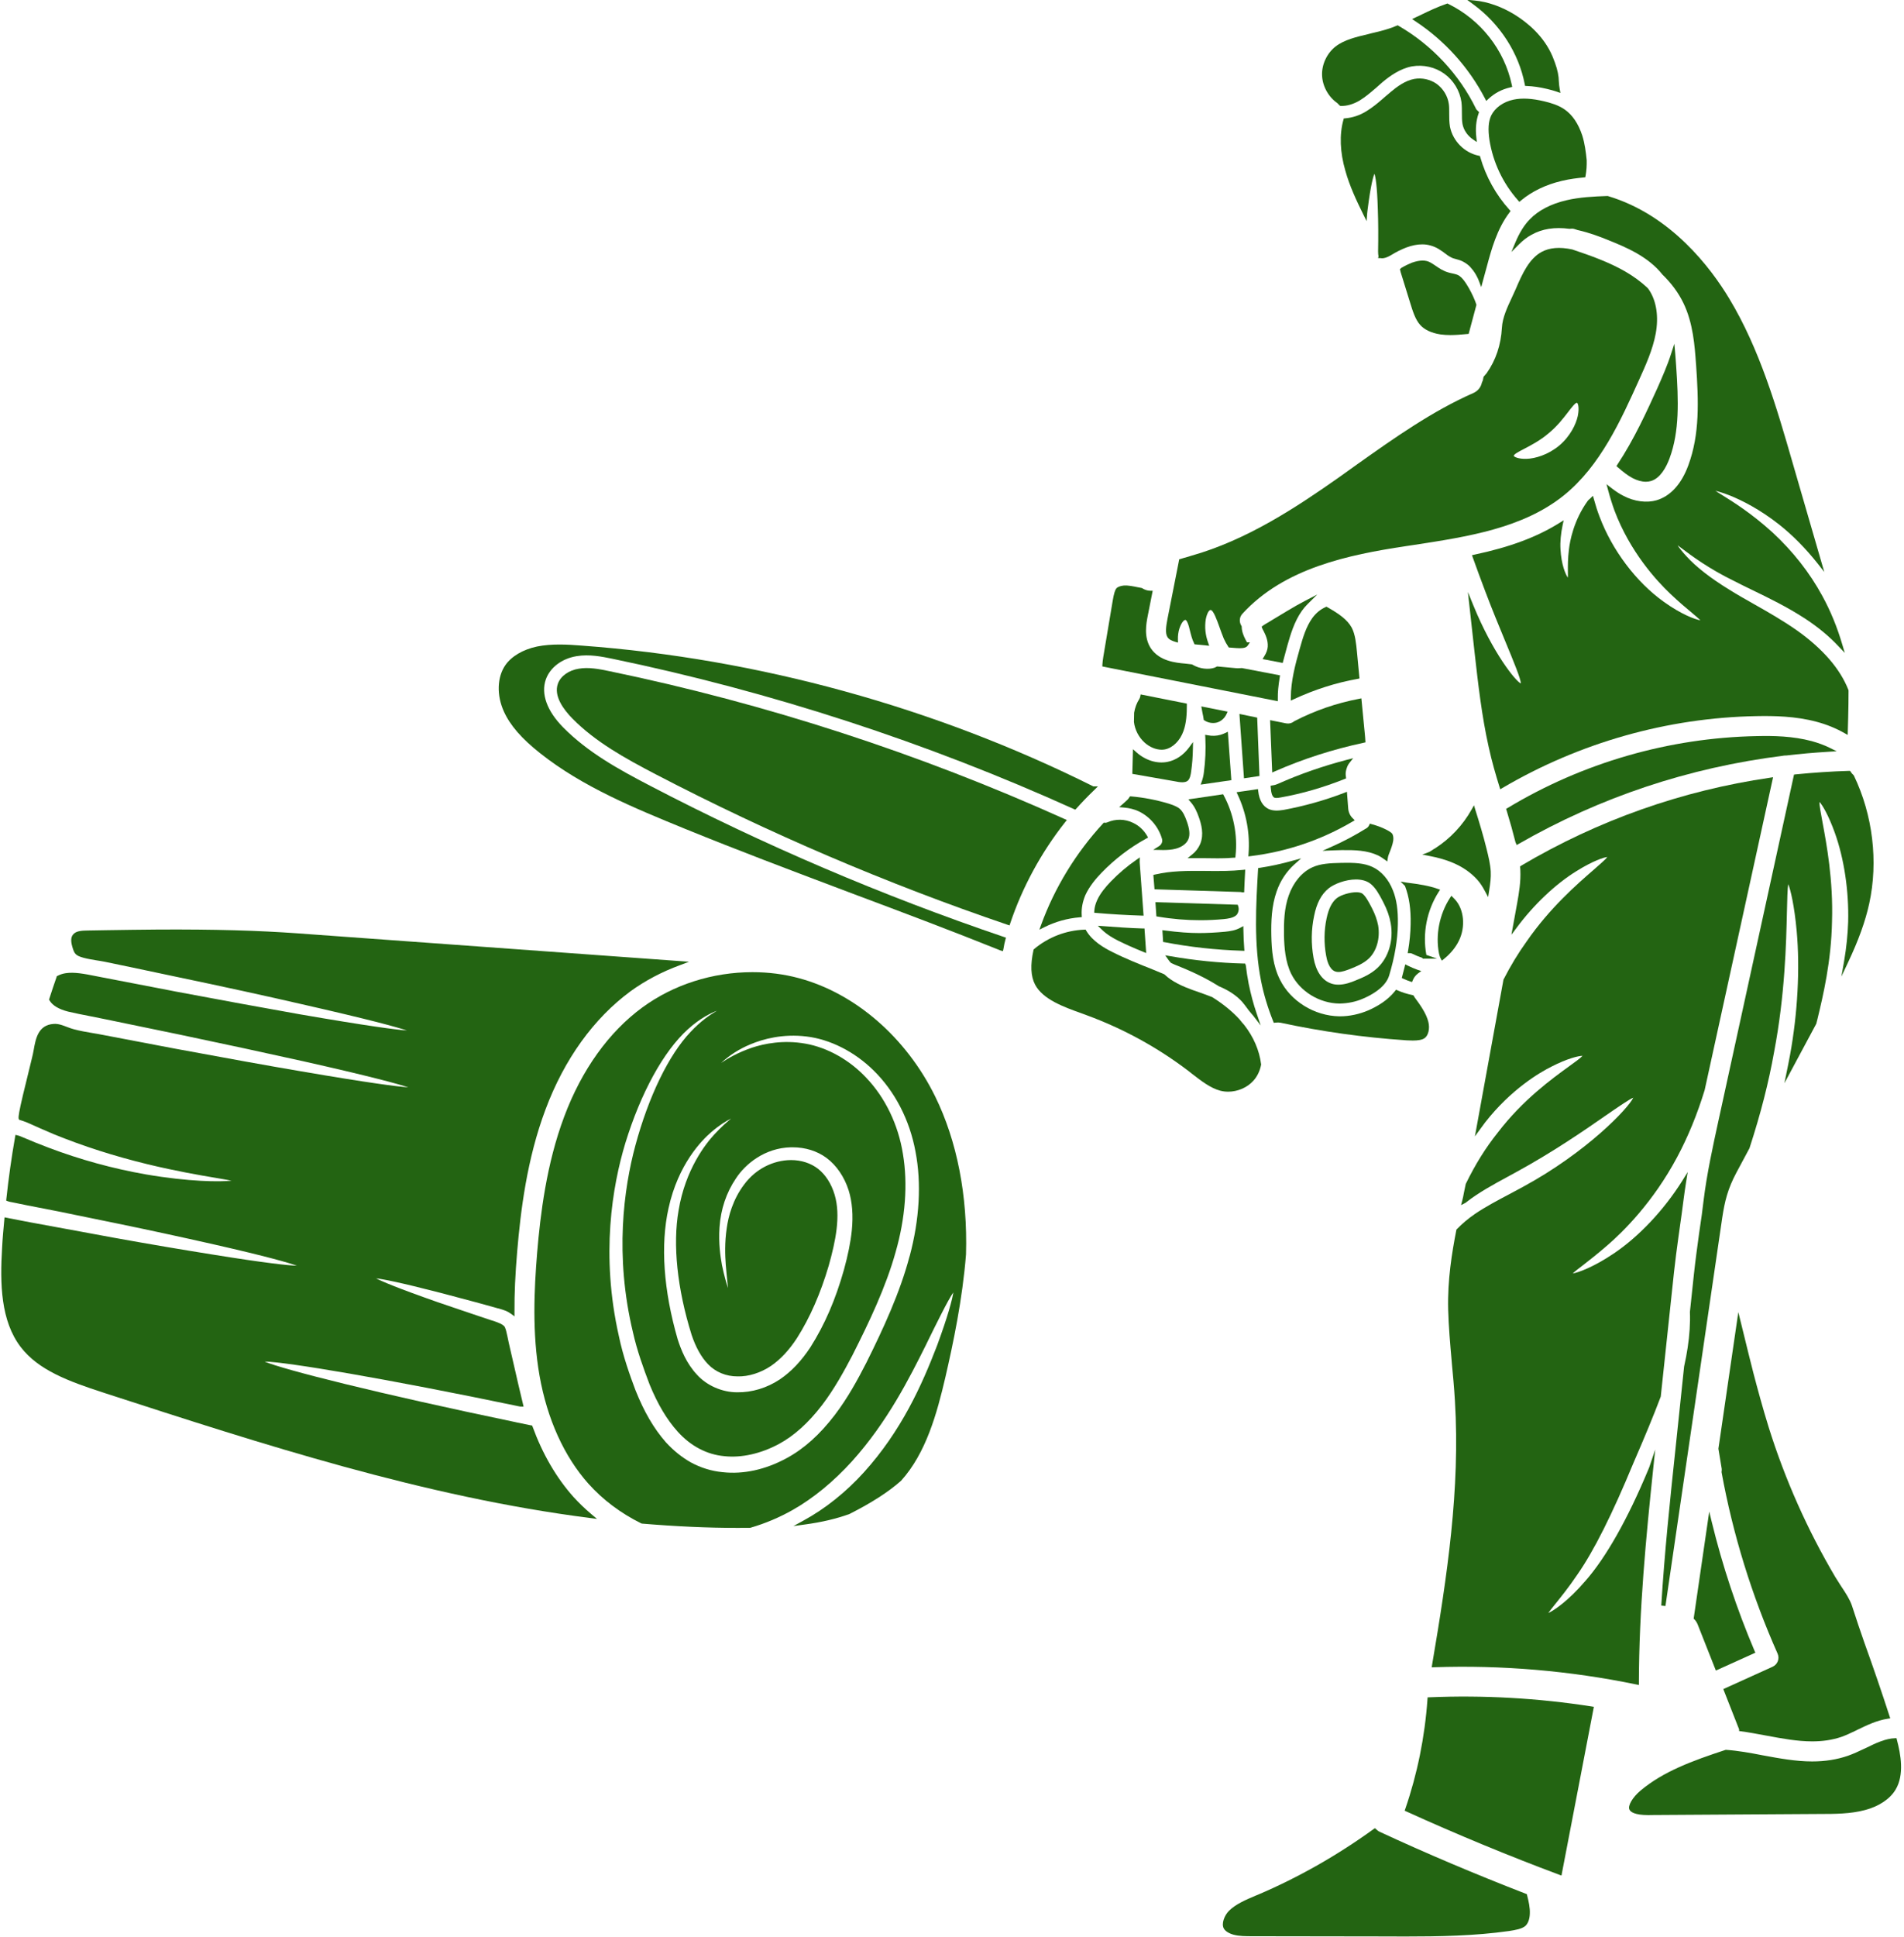
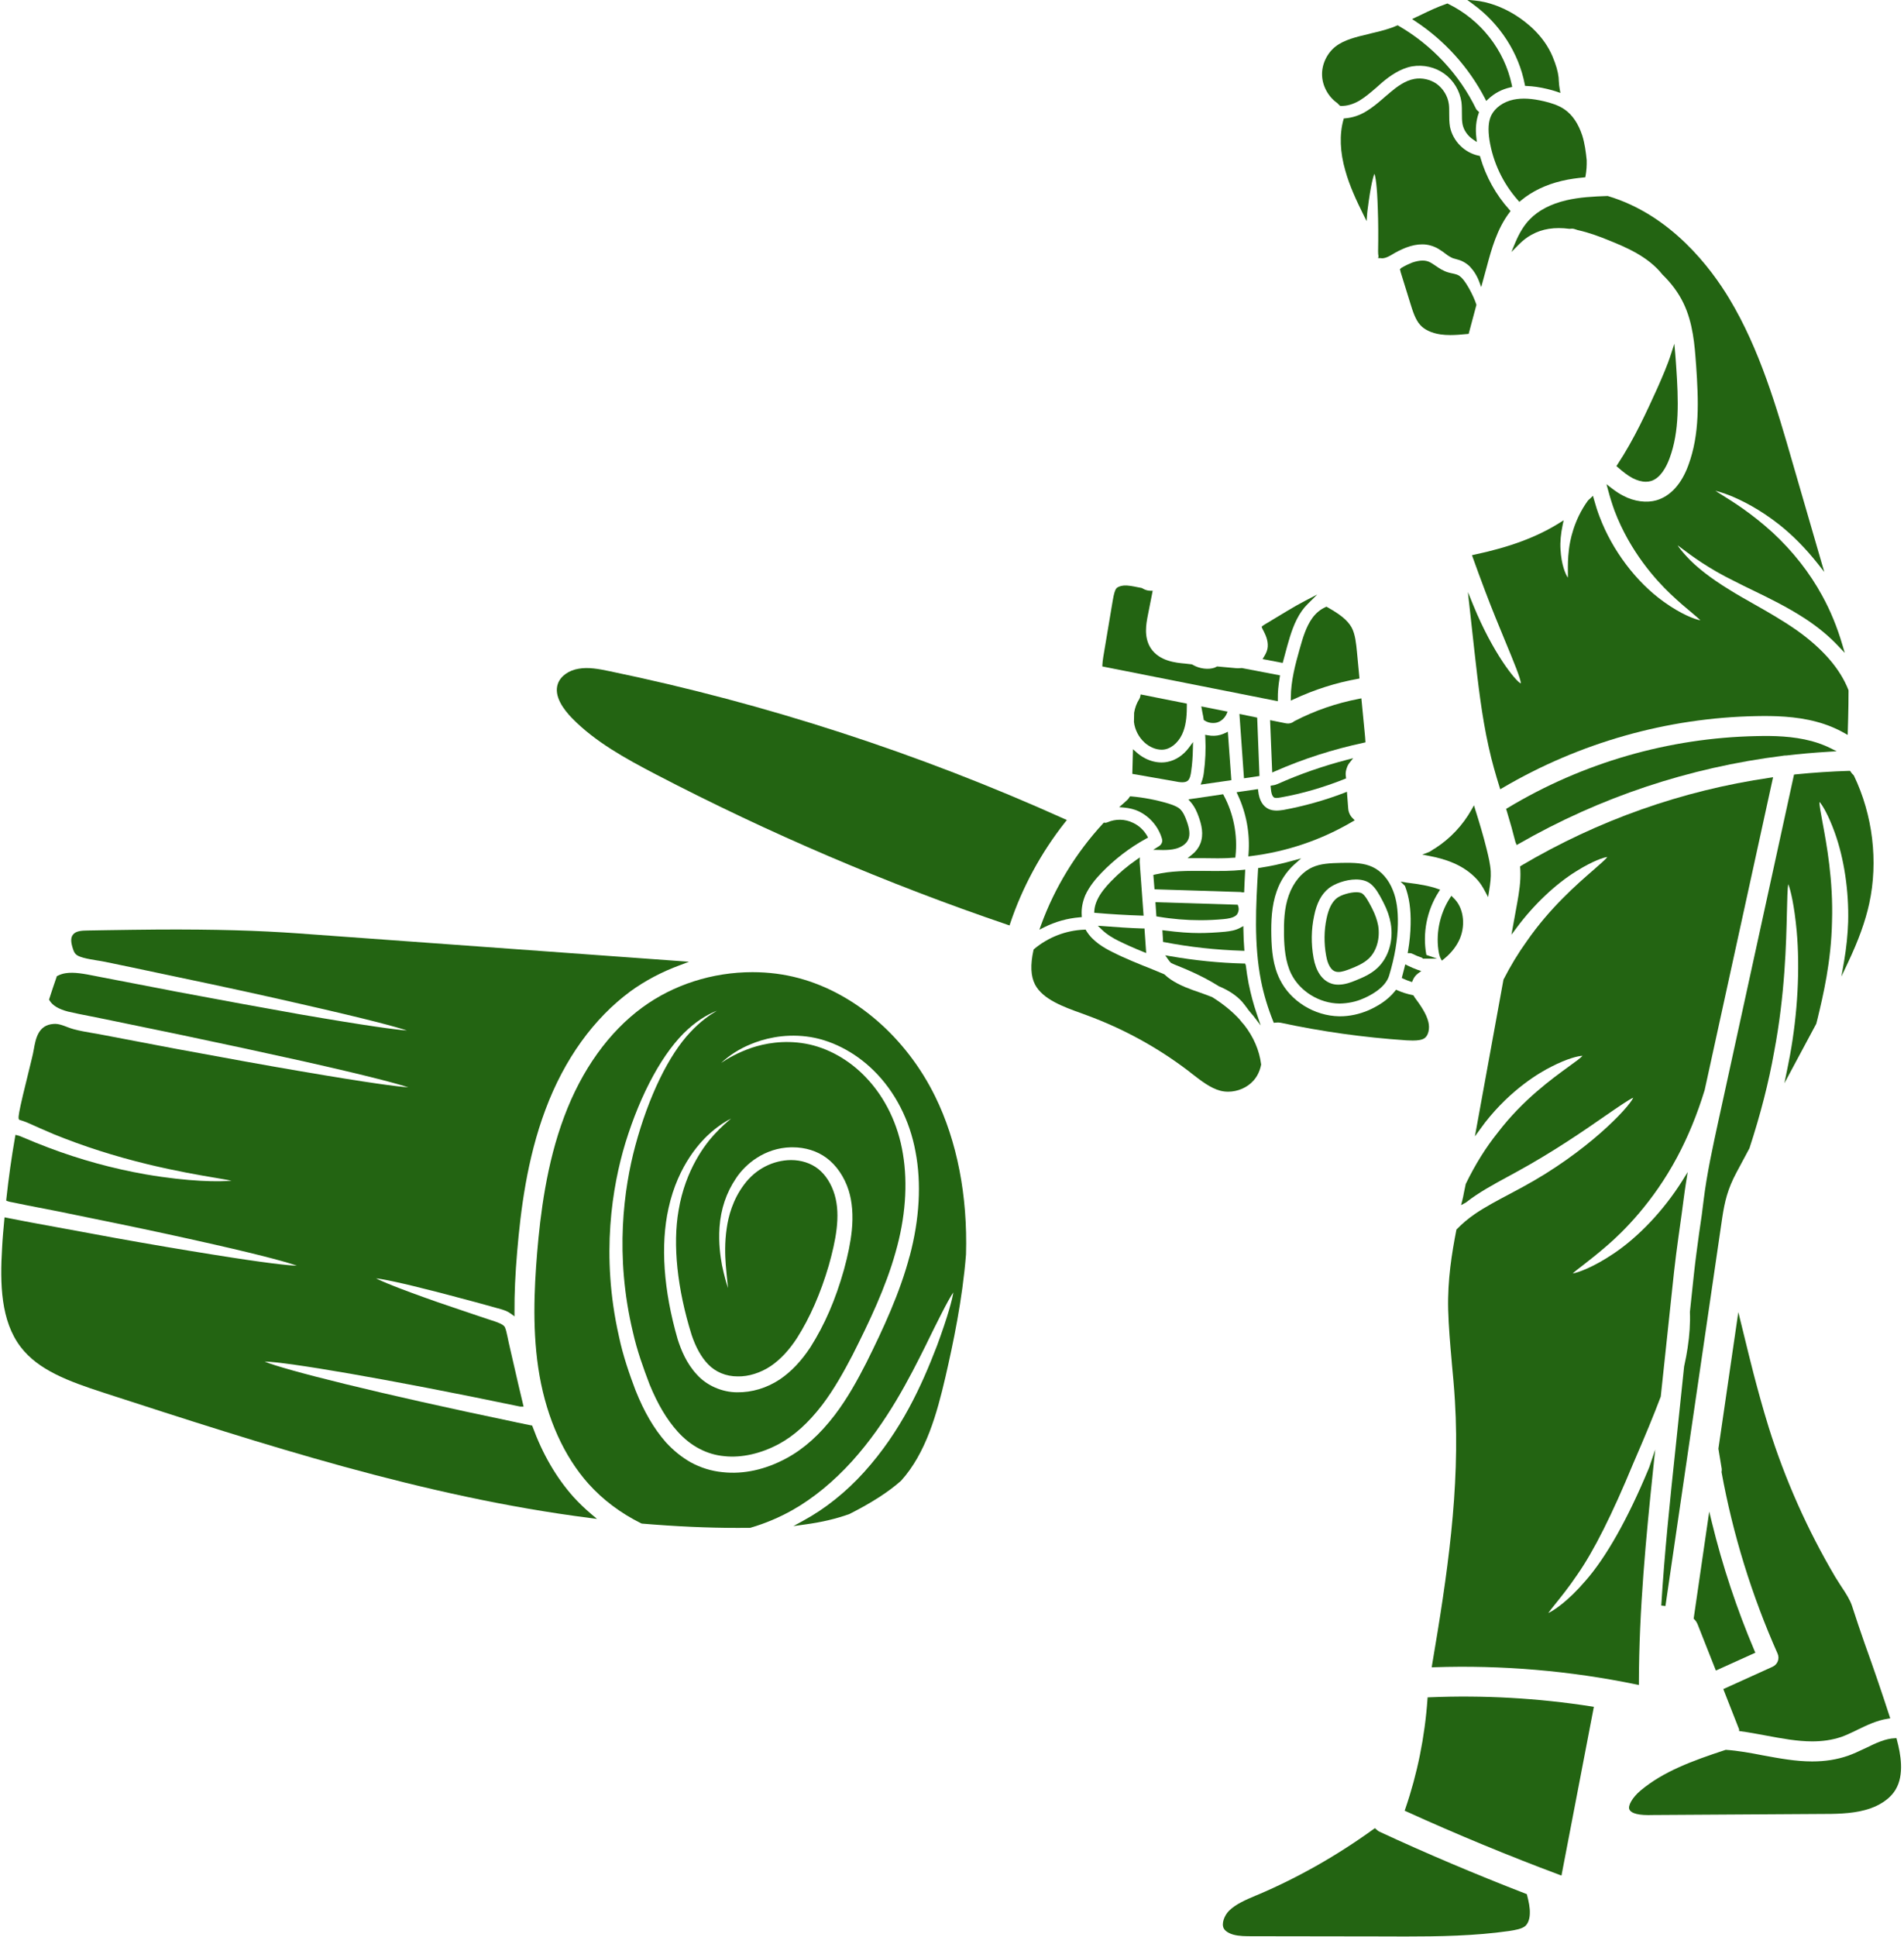
<svg xmlns="http://www.w3.org/2000/svg" fill="#236412" height="116.2" preserveAspectRatio="xMidYMid meet" version="1" viewBox="6.9 5.9 114.3 116.2" width="114.3" zoomAndPan="magnify">
  <g id="change1_1">
    <path d="M 84.391 47.738 L 84.387 47.938 L 84.566 47.855 C 85.816 47.273 87.105 46.863 88.398 46.633 L 88.512 46.609 L 88.363 45.043 C 88.312 44.512 88.258 43.965 88.047 43.562 C 87.781 43.074 87.27 42.719 86.582 42.332 L 86.527 42.301 L 86.469 42.328 C 86.164 42.465 85.891 42.691 85.68 42.984 C 85.297 43.52 85.105 44.188 84.922 44.836 C 84.656 45.77 84.395 46.766 84.391 47.738" />
    <path d="M 83.273 52.25 L 83.441 52.176 C 85.129 51.434 86.922 50.859 88.766 50.465 L 88.871 50.441 L 88.863 50.336 C 88.859 50.277 88.855 50.223 88.852 50.164 C 88.844 50.105 88.84 50.043 88.836 49.977 L 88.625 47.801 L 88.492 47.828 C 87.133 48.086 85.836 48.531 84.605 49.168 C 84.492 49.262 84.359 49.312 84.223 49.312 C 84.184 49.312 84.152 49.309 84.102 49.301 L 83.145 49.109 L 83.273 52.25" />
    <path d="M 81.203 53.586 C 81.719 54.684 81.945 55.91 81.852 57.133 L 81.84 57.285 L 81.992 57.266 C 84.16 56.996 86.211 56.301 88.086 55.199 L 88.227 55.117 L 88.109 55 C 87.953 54.852 87.855 54.645 87.836 54.422 L 87.758 53.406 L 87.602 53.469 C 86.422 53.922 85.191 54.266 83.949 54.496 C 83.633 54.547 83.32 54.562 83.059 54.441 C 82.707 54.273 82.496 53.914 82.434 53.375 L 82.418 53.246 L 81.133 53.434 L 81.203 53.586" />
    <path d="M 82.371 48.957 L 81.305 48.738 L 81.578 52.598 L 82.508 52.461 L 82.371 48.957" />
    <path d="M 94.027 59.648 L 93.941 59.781 C 93.312 60.754 93.066 62 93.285 63.105 L 93.297 63.156 C 93.316 63.227 93.344 63.332 93.387 63.41 L 93.457 63.539 L 93.574 63.445 C 93.98 63.117 94.285 62.746 94.484 62.336 C 94.887 61.508 94.789 60.473 94.258 59.883 C 94.23 59.852 94.203 59.82 94.172 59.793 L 94.027 59.648" />
    <path d="M 82.695 45.445 L 83.902 45.676 L 84 45.309 C 84.062 45.078 84.125 44.852 84.184 44.629 C 84.367 43.988 84.594 43.195 85.059 42.543 C 85.152 42.41 85.266 42.277 85.398 42.145 L 85.977 41.57 L 85.254 41.945 C 84.906 42.125 84.539 42.336 84.129 42.582 L 82.832 43.363 C 82.797 43.383 82.746 43.418 82.707 43.445 L 82.637 43.508 L 82.672 43.594 C 82.695 43.648 82.727 43.715 82.758 43.766 C 82.867 43.984 83.031 44.316 83.004 44.703 C 82.992 44.887 82.922 45.078 82.789 45.289 L 82.695 45.445" />
    <path d="M 96.059 59.398 L 96.234 59.727 L 96.293 59.359 C 96.367 58.902 96.41 58.547 96.391 58.188 C 96.367 57.754 96.258 57.305 96.141 56.832 C 95.949 56.051 95.707 55.25 95.469 54.496 L 95.387 54.219 L 95.242 54.473 C 94.715 55.414 93.957 56.219 93.055 56.797 L 92.973 56.844 C 92.902 56.891 92.828 56.934 92.781 56.969 C 92.758 56.98 92.734 56.992 92.691 57.02 L 92.281 57.176 L 92.711 57.258 C 93.539 57.418 94.738 57.738 95.59 58.691 C 95.758 58.879 95.906 59.105 96.059 59.398" />
    <path d="M 88.223 64.75 C 88.039 64.824 87.656 64.98 87.246 64.98 C 87.07 64.98 86.918 64.953 86.777 64.898 C 86.254 64.699 85.898 64.172 85.754 63.371 C 85.602 62.535 85.613 61.664 85.789 60.852 C 85.941 60.086 86.227 59.547 86.664 59.199 C 86.988 58.938 87.676 58.668 88.301 58.668 C 88.617 58.668 88.922 58.738 89.152 58.91 C 89.477 59.152 89.703 59.582 89.887 59.93 L 89.957 60.066 C 90.172 60.484 90.316 60.898 90.387 61.297 C 90.566 62.328 90.258 63.355 89.582 63.984 C 89.188 64.352 88.695 64.562 88.223 64.75 Z M 89.301 57.922 C 88.781 57.676 88.184 57.66 87.453 57.672 C 86.727 57.688 86.172 57.715 85.68 57.941 C 85.059 58.223 84.543 58.836 84.266 59.625 C 83.988 60.398 83.969 61.234 83.98 62.023 C 83.996 62.758 84.059 63.605 84.414 64.332 C 84.938 65.383 86.098 66.098 87.305 66.113 C 87.824 66.105 88.309 66.004 88.738 65.812 C 89.133 65.645 90.074 65.176 90.293 64.43 C 90.629 63.312 90.801 62.305 90.816 61.344 C 90.832 60.508 90.738 59.867 90.523 59.332 C 90.273 58.68 89.828 58.168 89.301 57.922" />
-     <path d="M 90.113 55.676 C 89.848 55.543 89.559 55.434 89.234 55.348 L 89.133 55.32 L 89.09 55.418 C 89.062 55.48 89.016 55.535 88.965 55.574 C 88.273 56.004 87.574 56.379 86.891 56.68 L 86.289 56.949 L 86.949 56.922 C 87.031 56.918 87.113 56.914 87.195 56.914 C 87.277 56.91 87.359 56.91 87.445 56.906 C 88.246 56.898 88.961 56.918 89.629 57.227 C 89.777 57.301 89.906 57.391 90.016 57.469 L 90.18 57.59 L 90.211 57.391 C 90.227 57.305 90.238 57.238 90.27 57.168 C 90.383 56.887 90.5 56.594 90.539 56.332 C 90.562 56.145 90.527 56 90.477 55.922 C 90.426 55.855 90.309 55.777 90.113 55.676" />
    <path d="M 91.668 64.824 L 91.711 64.715 C 91.777 64.551 91.891 64.402 92.027 64.305 L 92.219 64.164 L 91.992 64.086 C 91.797 64.016 91.598 63.93 91.398 63.832 L 91.258 63.762 L 91.223 63.914 C 91.176 64.102 91.129 64.289 91.078 64.477 L 91.051 64.578 L 91.148 64.625 C 91.277 64.684 91.414 64.742 91.559 64.789 L 91.668 64.824" />
    <path d="M 89.273 60.414 L 89.199 60.27 C 89.062 60.012 88.875 59.66 88.691 59.523 C 88.594 59.449 88.434 59.434 88.32 59.434 C 87.973 59.434 87.422 59.578 87.145 59.793 C 86.855 60.031 86.66 60.418 86.535 61.012 C 86.383 61.727 86.375 62.496 86.508 63.23 C 86.547 63.469 86.676 64.043 87.043 64.184 C 87.105 64.207 87.176 64.219 87.246 64.219 C 87.477 64.219 87.738 64.117 87.945 64.039 C 88.34 63.883 88.754 63.707 89.055 63.426 C 89.539 62.984 89.762 62.199 89.633 61.43 C 89.57 61.098 89.449 60.758 89.273 60.414" />
    <path d="M 76.82 62.434 C 78.324 62.723 79.887 62.895 81.465 62.945 L 81.605 62.949 L 81.594 62.812 C 81.566 62.469 81.551 62.105 81.543 61.672 L 81.539 61.465 L 81.355 61.566 C 81.066 61.727 80.742 61.773 80.434 61.805 C 79.891 61.855 79.371 61.883 78.887 61.883 C 78.293 61.883 77.66 61.836 76.832 61.73 L 76.68 61.711 L 76.723 62.418 L 76.82 62.434" />
    <path d="M 81.398 59.422 L 81.395 59.422 C 81.41 59.426 81.438 59.438 81.469 59.438 L 81.59 59.438 L 81.594 59.316 C 81.602 59.137 81.609 58.953 81.617 58.77 C 81.629 58.586 81.637 58.402 81.645 58.223 L 81.652 58.078 L 81.508 58.094 C 81.156 58.129 80.812 58.148 80.465 58.156 C 80.051 58.164 79.652 58.164 79.227 58.156 C 78.188 58.148 77.203 58.145 76.242 58.371 L 76.137 58.395 L 76.207 59.258 L 81.398 59.422" />
    <path d="M 76.641 50.883 C 76.707 50.883 76.773 50.875 76.836 50.863 L 76.84 50.863 C 77.312 50.766 77.746 50.332 77.945 49.762 C 78.125 49.266 78.148 48.703 78.148 48.219 L 78.148 48.117 L 75.375 47.566 L 75.352 47.688 C 75.336 47.754 75.32 47.801 75.289 47.848 C 75.141 48.078 75.035 48.355 74.984 48.664 L 74.973 49.219 C 75.027 49.684 75.258 50.133 75.605 50.449 C 75.91 50.727 76.289 50.883 76.641 50.883" />
    <path d="M 77.199 63.676 L 77.402 63.77 C 77.691 63.887 77.98 64.004 78.266 64.129 C 78.934 64.422 79.52 64.727 80.07 65.074 C 80.684 65.332 81.145 65.645 81.48 66.023 C 81.582 66.145 81.688 66.281 81.809 66.449 C 81.84 66.5 81.875 66.535 81.906 66.574 C 81.926 66.598 81.945 66.621 81.965 66.645 C 81.992 66.68 82.02 66.711 82.047 66.742 C 82.074 66.773 82.098 66.801 82.125 66.832 L 82.582 67.426 L 82.34 66.715 C 82.148 66.156 81.988 65.551 81.859 64.922 C 81.789 64.555 81.73 64.184 81.688 63.82 L 81.645 63.711 L 81.535 63.711 C 80.102 63.676 78.625 63.527 77.148 63.27 L 76.852 63.219 L 77.023 63.465 C 77.086 63.555 77.141 63.621 77.199 63.676" />
    <path d="M 74.875 52.332 L 77.422 52.777 C 77.57 52.809 77.73 52.836 77.871 52.836 C 78.004 52.836 78.121 52.812 78.199 52.746 C 78.336 52.633 78.383 52.383 78.41 52.16 C 78.469 51.746 78.504 51.309 78.512 50.816 L 78.52 50.422 L 78.285 50.742 C 77.945 51.207 77.484 51.516 76.984 51.613 C 76.355 51.738 75.656 51.52 75.113 51.031 L 74.914 50.852 L 74.875 52.332" />
    <path d="M 74.031 62.344 C 74.465 62.559 74.949 62.777 75.52 63.008 L 75.707 63.082 L 75.605 61.609 L 75.492 61.609 C 74.699 61.586 73.875 61.523 73.148 61.469 L 72.805 61.445 L 73.051 61.684 C 73.359 61.984 73.758 62.211 74.031 62.344" />
    <path d="M 75.82 56.156 L 75.758 56.043 C 75.562 55.707 75.266 55.43 74.918 55.27 C 74.445 55.035 73.867 55.023 73.383 55.238 C 73.324 55.262 73.273 55.273 73.223 55.266 L 73.16 55.258 L 73.121 55.305 C 71.496 57.062 70.211 59.164 69.402 61.387 L 69.297 61.68 L 69.578 61.539 C 70.25 61.203 70.969 61 71.723 60.938 L 71.844 60.926 L 71.836 60.805 C 71.812 60.402 71.891 60 72.055 59.609 C 72.312 59.051 72.707 58.598 73.027 58.266 C 73.812 57.453 74.715 56.762 75.707 56.215 L 75.82 56.156" />
    <path d="M 76.129 56.891 L 76.543 56.898 C 76.602 56.898 76.66 56.902 76.723 56.902 C 76.973 56.902 77.242 56.887 77.492 56.82 C 77.855 56.723 78.145 56.504 78.242 56.246 C 78.348 55.988 78.312 55.633 78.137 55.156 C 78.043 54.898 77.926 54.609 77.715 54.422 C 77.535 54.277 77.281 54.191 77.055 54.117 C 76.316 53.895 75.559 53.75 74.809 53.684 L 74.742 53.68 L 74.699 53.734 C 74.684 53.75 74.672 53.77 74.66 53.793 C 74.633 53.832 74.609 53.867 74.574 53.895 C 74.527 53.934 74.484 53.977 74.438 54.02 C 74.398 54.059 74.355 54.098 74.312 54.133 L 74.086 54.328 L 74.383 54.355 C 74.703 54.383 74.992 54.457 75.246 54.574 C 75.922 54.891 76.449 55.508 76.656 56.23 C 76.707 56.395 76.633 56.57 76.48 56.668 L 76.129 56.891" />
    <path d="M 76.418 60.898 C 77.27 61.043 78.117 61.113 78.953 61.113 C 79.426 61.113 79.895 61.09 80.355 61.047 C 80.609 61.023 80.922 60.977 81.098 60.828 C 81.223 60.727 81.254 60.559 81.262 60.457 C 81.262 60.387 81.25 60.32 81.23 60.266 L 81.203 60.184 L 76.262 60.031 L 76.32 60.883 L 76.418 60.898" />
    <path d="M 87.902 51.684 L 88.133 51.391 L 87.773 51.484 C 86.332 51.859 84.93 52.344 83.609 52.934 C 83.5 52.98 83.398 53.012 83.293 53.023 L 83.176 53.043 L 83.184 53.156 C 83.211 53.5 83.277 53.695 83.398 53.758 C 83.43 53.77 83.473 53.777 83.523 53.777 C 83.598 53.777 83.691 53.766 83.809 53.742 C 85.062 53.52 86.344 53.148 87.617 52.641 L 87.707 52.605 L 87.684 52.391 C 87.676 52.258 87.699 52.121 87.75 51.98 C 87.781 51.871 87.836 51.77 87.902 51.684" />
    <path d="M 79.156 49.043 L 79.164 49.098 L 79.211 49.129 C 79.359 49.23 79.543 49.281 79.723 49.281 C 79.801 49.281 79.875 49.273 79.949 49.254 C 80.195 49.188 80.418 48.992 80.531 48.742 L 80.594 48.598 L 79.016 48.285 L 79.086 48.668 C 79.113 48.793 79.137 48.914 79.156 49.043" />
    <path d="M 80.82 52.711 L 80.609 49.805 L 80.445 49.883 C 80.359 49.922 80.262 49.965 80.16 49.992 C 79.922 50.059 79.66 50.066 79.406 50.016 L 79.246 49.988 L 79.258 50.148 C 79.293 50.859 79.262 51.57 79.168 52.262 C 79.148 52.438 79.105 52.617 79.047 52.781 L 78.977 52.977 L 80.82 52.711" />
    <path d="M 78.387 54.035 C 78.625 54.309 78.766 54.641 78.855 54.895 C 79.023 55.359 79.184 55.961 78.953 56.531 C 78.848 56.781 78.684 57 78.469 57.168 L 78.188 57.391 L 79.266 57.391 C 79.488 57.395 79.711 57.398 79.938 57.398 C 80.105 57.398 80.273 57.398 80.441 57.391 C 80.547 57.391 80.652 57.383 80.758 57.375 C 80.824 57.371 80.887 57.367 80.953 57.363 L 81.059 57.359 L 81.07 57.25 C 81.203 56.012 80.953 54.727 80.367 53.633 L 80.328 53.555 L 78.238 53.863 L 78.387 54.035" />
-     <path d="M 97.773 33.25 C 97.773 33.152 98.113 32.977 98.41 32.824 C 98.816 32.613 99.367 32.324 99.867 31.895 C 100.379 31.477 100.742 31.004 101.035 30.625 C 101.234 30.363 101.465 30.066 101.562 30.066 C 101.566 30.066 101.566 30.066 101.57 30.066 C 101.613 30.082 101.727 30.316 101.617 30.859 C 101.512 31.355 101.16 32.082 100.5 32.637 C 99.82 33.199 99.047 33.414 98.551 33.43 C 98.023 33.449 97.777 33.297 97.773 33.25 Z M 77.453 44.41 L 77.617 44.457 L 77.613 44.285 C 77.605 44.047 77.637 43.816 77.695 43.633 C 77.828 43.223 77.98 43.102 78.055 43.094 C 78.094 43.098 78.199 43.164 78.316 43.668 C 78.391 43.969 78.461 44.262 78.582 44.496 L 78.609 44.559 L 79.492 44.645 L 79.426 44.457 C 79.258 44 79.211 43.527 79.285 43.055 C 79.359 42.684 79.48 42.508 79.566 42.5 C 79.57 42.5 79.57 42.5 79.574 42.5 C 79.738 42.5 79.949 43.086 80.102 43.512 C 80.184 43.746 80.27 43.984 80.367 44.219 C 80.445 44.391 80.531 44.547 80.633 44.699 L 80.668 44.75 L 80.93 44.77 C 81.059 44.781 81.195 44.793 81.32 44.793 C 81.434 44.793 81.543 44.785 81.637 44.754 C 81.711 44.727 81.773 44.684 81.805 44.633 L 81.934 44.441 L 81.758 44.441 C 81.742 44.414 81.727 44.383 81.715 44.359 L 81.68 44.297 C 81.559 44.062 81.449 43.809 81.441 43.512 L 81.441 43.477 L 81.422 43.449 C 81.277 43.211 81.301 42.926 81.48 42.73 C 83.996 39.977 87.855 39.191 91.273 38.672 L 91.77 38.598 C 94.992 38.105 98.324 37.598 100.781 35.621 C 102.965 33.863 104.203 31.113 105.297 28.691 C 105.68 27.844 106.117 26.887 106.297 25.906 C 106.477 24.91 106.344 23.996 105.922 23.336 C 105.902 23.301 105.875 23.266 105.852 23.234 C 105.84 23.219 105.824 23.203 105.797 23.168 C 105.414 22.809 104.965 22.48 104.461 22.188 C 103.496 21.633 102.414 21.246 101.285 20.867 C 100.52 20.703 99.914 20.758 99.43 21.023 C 98.707 21.43 98.305 22.27 97.891 23.246 C 97.852 23.336 97.809 23.426 97.766 23.52 C 97.727 23.609 97.684 23.699 97.645 23.785 C 97.387 24.336 97.094 24.961 97.062 25.566 C 97.004 26.598 96.695 27.516 96.145 28.293 C 96.094 28.355 96.039 28.418 95.984 28.48 L 95.961 28.508 L 95.922 28.695 C 95.922 28.719 95.91 28.742 95.895 28.773 C 95.883 28.797 95.875 28.816 95.859 28.859 C 95.801 29.137 95.613 29.363 95.352 29.48 C 92.879 30.566 90.586 32.191 88.363 33.766 L 87.254 34.559 C 84.727 36.336 81.754 38.305 78.41 39.246 L 78.223 39.305 C 78.062 39.348 77.91 39.391 77.766 39.438 L 77.691 39.457 L 76.98 43.062 C 76.906 43.457 76.836 43.898 76.988 44.129 C 77.082 44.285 77.285 44.359 77.453 44.41" />
    <path d="M 109.66 97.219 L 109.508 96.594 L 108.582 102.957 L 108.574 103.02 L 108.617 103.062 C 108.695 103.141 108.762 103.242 108.812 103.363 L 109.906 106.133 L 112.277 105.062 L 112.227 104.949 C 111.164 102.449 110.301 99.848 109.66 97.219" />
    <path d="M 118.074 102.238 C 117.953 101.883 117.719 101.512 117.445 101.102 L 117.348 100.953 C 117.25 100.801 117.156 100.656 117.07 100.512 C 115.402 97.688 114.055 94.664 113.074 91.527 C 112.711 90.359 112.398 89.195 112.168 88.316 C 111.969 87.539 111.777 86.762 111.586 85.977 L 111.254 84.629 L 110.062 92.801 L 110.059 92.82 L 110.258 94.035 C 110.262 94.09 110.258 94.137 110.25 94.203 L 110.246 94.223 L 110.25 94.242 C 110.93 97.969 112.062 101.633 113.613 105.121 C 113.746 105.422 113.609 105.773 113.309 105.906 L 110.352 107.246 L 111.301 109.66 L 111.301 109.762 L 111.406 109.777 C 111.906 109.844 112.402 109.938 112.883 110.027 L 112.949 110.039 C 113.891 110.215 114.797 110.383 115.688 110.383 C 116.281 110.383 116.867 110.309 117.445 110.113 C 117.719 110.016 118.008 109.879 118.312 109.734 L 118.395 109.691 C 118.945 109.426 119.566 109.121 120.23 109.023 L 120.375 109 L 120.328 108.859 C 119.879 107.473 119.387 106.031 118.82 104.457 C 118.586 103.785 118.34 103.062 118.074 102.238" />
    <path d="M 83.332 67.18 L 83.367 67.27 L 83.465 67.258 C 83.574 67.242 83.676 67.246 83.77 67.262 C 86.25 67.797 88.777 68.148 91.285 68.316 L 91.332 68.32 C 91.457 68.324 91.586 68.332 91.707 68.332 C 92 68.332 92.266 68.301 92.422 68.188 C 92.648 68.031 92.746 67.605 92.645 67.211 C 92.523 66.719 92.191 66.238 91.797 65.707 L 91.793 65.676 L 91.73 65.613 L 91.695 65.605 C 91.367 65.539 91.066 65.441 90.801 65.324 L 90.711 65.281 L 90.648 65.359 C 90.199 65.938 89.527 66.309 89.047 66.52 C 88.496 66.754 87.91 66.879 87.348 66.879 L 87.301 66.879 C 85.805 66.855 84.371 65.969 83.734 64.672 C 83.316 63.84 83.238 62.914 83.219 62.043 C 83.203 61.219 83.227 60.258 83.543 59.375 C 83.758 58.75 84.129 58.191 84.609 57.758 L 85.012 57.402 L 84.492 57.543 C 83.836 57.73 83.172 57.871 82.531 57.969 L 82.43 57.984 L 82.422 58.086 C 82.301 60.172 82.16 62.539 82.605 64.766 C 82.762 65.551 83.004 66.363 83.332 67.18" />
    <path d="M 114.598 52.375 L 110.059 73.152 C 109.719 74.719 109.363 76.336 109.168 77.938 C 109.105 78.492 109.027 79.066 108.914 79.805 L 108.906 79.855 C 108.797 80.664 108.68 81.496 108.59 82.336 L 108.348 84.617 C 108.375 85.281 108.328 86.008 108.211 86.77 C 108.164 87.094 108.094 87.465 108 87.891 L 107.477 92.875 C 107.152 95.93 106.82 99.09 106.629 102.234 L 106.879 102.262 L 110.285 78.988 C 110.438 77.973 110.617 77.234 111.145 76.246 L 111.922 74.797 C 112.594 72.734 113.078 70.844 113.402 69.02 C 114.059 65.578 114.129 62.465 114.172 60.609 C 114.188 59.902 114.203 59.227 114.25 58.945 C 114.387 59.27 114.617 60.223 114.758 61.766 C 114.961 64 114.816 66.711 114.359 69.199 C 114.324 69.398 114.285 69.594 114.246 69.785 L 114.02 70.895 L 115.934 67.324 L 116.016 67 C 116.34 65.648 116.832 63.605 116.879 61.18 C 116.957 58.711 116.551 56.539 116.309 55.242 C 116.211 54.715 116.117 54.215 116.125 54.016 C 116.293 54.188 116.664 54.801 117.047 55.867 C 117.605 57.414 117.895 59.363 117.848 61.207 C 117.824 61.965 117.742 62.766 117.602 63.582 L 117.441 64.496 L 117.836 63.656 C 118.473 62.309 118.879 61.184 119.113 60.113 C 119.664 57.594 119.328 54.797 118.191 52.434 L 118.156 52.391 C 118.102 52.348 118.055 52.289 118.004 52.211 L 117.965 52.152 L 117.895 52.152 C 116.859 52.184 115.781 52.254 114.688 52.363 L 114.598 52.375" />
-     <path d="M 101.594 100.371 C 102.574 98.969 103.676 96.777 104.957 93.68 C 105.633 92.125 106.172 90.824 106.598 89.695 L 107.395 82.211 C 107.469 81.516 107.566 80.82 107.656 80.148 L 107.727 79.637 C 107.812 79.027 107.902 78.41 107.98 77.781 C 108.02 77.465 108.07 77.145 108.117 76.832 L 108.215 76.223 L 107.891 76.746 C 106.781 78.512 105.277 80.105 103.766 81.117 C 102.582 81.914 101.656 82.254 101.312 82.309 C 101.434 82.191 101.68 82 101.938 81.805 C 102.309 81.516 102.816 81.121 103.387 80.625 C 104.336 79.809 106.141 78.031 107.582 75.328 C 108.234 74.109 108.789 72.758 109.234 71.301 L 113.34 52.535 L 113.16 52.562 C 107.859 53.336 102.832 55.113 98.219 57.84 L 98.148 57.895 L 98.16 57.977 C 98.164 58.016 98.168 58.051 98.168 58.098 C 98.203 58.801 98.086 59.48 97.98 60.078 L 97.633 61.984 L 97.953 61.555 C 98.977 60.176 100.285 58.938 101.543 58.164 C 102.547 57.539 103.176 57.344 103.391 57.32 C 103.281 57.469 102.914 57.785 102.562 58.094 C 101.582 58.945 99.941 60.367 98.543 62.391 C 98.039 63.09 97.586 63.84 97.156 64.676 L 95.441 74.082 L 95.766 73.637 C 95.859 73.508 95.953 73.379 96.051 73.25 C 97.621 71.242 99.348 70.242 100.02 69.906 C 101 69.402 101.668 69.25 101.898 69.25 C 101.898 69.25 101.902 69.25 101.902 69.25 C 101.789 69.379 101.441 69.633 101.102 69.875 C 100.062 70.629 98.32 71.887 96.82 73.848 C 96.102 74.742 95.473 75.742 94.891 76.938 C 94.852 77.105 94.82 77.273 94.785 77.445 L 94.738 77.691 C 94.727 77.734 94.715 77.781 94.707 77.824 C 94.699 77.863 94.691 77.902 94.68 77.941 L 94.609 78.207 L 94.855 78.082 C 94.891 78.066 94.91 78.043 94.922 78.035 C 95.656 77.457 96.547 76.973 97.41 76.504 L 97.855 76.262 C 100.113 75.035 102.035 73.707 103.305 72.824 C 104.016 72.336 104.691 71.867 104.949 71.762 C 104.664 72.379 102.18 75.02 98.324 77.113 C 98.066 77.254 97.812 77.387 97.566 77.52 C 96.789 77.93 96.059 78.316 95.441 78.738 C 95.035 79.016 94.672 79.324 94.355 79.652 L 94.328 79.68 L 94.324 79.715 C 94.059 81.074 93.793 82.699 93.836 84.469 C 93.863 85.496 93.957 86.555 94.047 87.574 L 94.059 87.727 C 94.117 88.34 94.195 89.148 94.242 89.965 C 94.562 95.242 93.777 100.461 92.871 105.789 L 92.848 105.941 L 93 105.934 C 97.059 105.797 101.148 106.145 105.137 106.969 L 105.285 107 L 105.285 106.848 C 105.293 102.504 105.715 98.113 106.148 93.992 L 106.266 92.871 L 105.906 93.938 C 105.898 93.957 105.891 93.977 105.883 93.992 C 105.871 94.02 105.863 94.047 105.855 94.062 C 104.617 97.039 103.309 99.352 102.078 100.75 C 101.035 101.969 100.18 102.531 99.844 102.684 C 99.93 102.559 100.086 102.363 100.25 102.16 C 100.594 101.734 101.07 101.148 101.594 100.371" />
+     <path d="M 101.594 100.371 C 102.574 98.969 103.676 96.777 104.957 93.68 C 105.633 92.125 106.172 90.824 106.598 89.695 L 107.395 82.211 C 107.469 81.516 107.566 80.82 107.656 80.148 L 107.727 79.637 C 107.812 79.027 107.902 78.41 107.98 77.781 C 108.02 77.465 108.07 77.145 108.117 76.832 L 108.215 76.223 L 107.891 76.746 C 106.781 78.512 105.277 80.105 103.766 81.117 C 102.582 81.914 101.656 82.254 101.312 82.309 C 101.434 82.191 101.68 82 101.938 81.805 C 102.309 81.516 102.816 81.121 103.387 80.625 C 104.336 79.809 106.141 78.031 107.582 75.328 C 108.234 74.109 108.789 72.758 109.234 71.301 L 113.34 52.535 L 113.16 52.562 C 107.859 53.336 102.832 55.113 98.219 57.84 L 98.148 57.895 L 98.16 57.977 C 98.164 58.016 98.168 58.051 98.168 58.098 C 98.203 58.801 98.086 59.48 97.98 60.078 L 97.633 61.984 L 97.953 61.555 C 98.977 60.176 100.285 58.938 101.543 58.164 C 102.547 57.539 103.176 57.344 103.391 57.32 C 103.281 57.469 102.914 57.785 102.562 58.094 C 101.582 58.945 99.941 60.367 98.543 62.391 C 98.039 63.09 97.586 63.84 97.156 64.676 L 95.441 74.082 L 95.766 73.637 C 95.859 73.508 95.953 73.379 96.051 73.25 C 97.621 71.242 99.348 70.242 100.02 69.906 C 101 69.402 101.668 69.25 101.898 69.25 C 101.898 69.25 101.902 69.25 101.902 69.25 C 101.789 69.379 101.441 69.633 101.102 69.875 C 100.062 70.629 98.32 71.887 96.82 73.848 C 96.102 74.742 95.473 75.742 94.891 76.938 C 94.852 77.105 94.82 77.273 94.785 77.445 L 94.738 77.691 C 94.727 77.734 94.715 77.781 94.707 77.824 C 94.699 77.863 94.691 77.902 94.68 77.941 L 94.609 78.207 C 94.891 78.066 94.91 78.043 94.922 78.035 C 95.656 77.457 96.547 76.973 97.41 76.504 L 97.855 76.262 C 100.113 75.035 102.035 73.707 103.305 72.824 C 104.016 72.336 104.691 71.867 104.949 71.762 C 104.664 72.379 102.18 75.02 98.324 77.113 C 98.066 77.254 97.812 77.387 97.566 77.52 C 96.789 77.93 96.059 78.316 95.441 78.738 C 95.035 79.016 94.672 79.324 94.355 79.652 L 94.328 79.68 L 94.324 79.715 C 94.059 81.074 93.793 82.699 93.836 84.469 C 93.863 85.496 93.957 86.555 94.047 87.574 L 94.059 87.727 C 94.117 88.34 94.195 89.148 94.242 89.965 C 94.562 95.242 93.777 100.461 92.871 105.789 L 92.848 105.941 L 93 105.934 C 97.059 105.797 101.148 106.145 105.137 106.969 L 105.285 107 L 105.285 106.848 C 105.293 102.504 105.715 98.113 106.148 93.992 L 106.266 92.871 L 105.906 93.938 C 105.898 93.957 105.891 93.977 105.883 93.992 C 105.871 94.02 105.863 94.047 105.855 94.062 C 104.617 97.039 103.309 99.352 102.078 100.75 C 101.035 101.969 100.18 102.531 99.844 102.684 C 99.93 102.559 100.086 102.363 100.25 102.16 C 100.594 101.734 101.07 101.148 101.594 100.371" />
    <path d="M 70.945 55.102 L 70.797 55.035 C 62.062 51.102 52.883 48.117 43.512 46.176 C 42.828 46.031 42.215 45.922 41.641 46.023 C 41.043 46.117 40.551 46.469 40.391 46.922 C 40.129 47.652 40.719 48.461 41.262 49.012 C 42.641 50.414 44.422 51.398 46.281 52.367 C 53.059 55.895 60.156 58.93 67.387 61.387 L 67.504 61.426 L 67.543 61.309 C 68.266 59.145 69.406 57.043 70.844 55.227 L 70.945 55.102" />
    <path d="M 83.609 47.82 C 83.602 47.445 83.641 47.039 83.723 46.543 L 83.742 46.422 L 81.453 45.984 C 81.43 45.984 81.402 45.988 81.379 45.988 C 81.176 46.008 80.992 45.98 80.82 45.965 L 79.969 45.887 L 79.941 45.898 C 79.918 45.91 79.895 45.922 79.871 45.934 C 79.844 45.945 79.816 45.961 79.789 45.969 C 79.469 46.074 78.93 46.055 78.453 45.762 L 78.043 45.715 C 77.508 45.668 76.508 45.578 75.988 44.801 C 75.547 44.129 75.711 43.316 75.805 42.828 L 76.098 41.344 L 75.945 41.344 C 75.793 41.344 75.629 41.293 75.457 41.188 L 75.422 41.176 C 75.402 41.168 75.383 41.168 75.359 41.164 L 75.195 41.133 C 74.902 41.074 74.625 41.016 74.375 41.031 C 74.168 41.051 73.996 41.113 73.922 41.199 C 73.836 41.301 73.77 41.512 73.699 41.934 L 73.133 45.309 C 73.102 45.496 73.086 45.648 73.078 45.777 L 73.074 45.887 L 83.609 47.973 L 83.609 47.82" />
    <path d="M 120.773 110.289 L 120.75 110.191 L 120.648 110.195 C 120.105 110.211 119.523 110.477 118.926 110.773 L 118.797 110.832 C 118.484 110.98 118.16 111.133 117.836 111.246 C 117.164 111.477 116.465 111.586 115.688 111.586 C 114.699 111.586 113.711 111.402 112.758 111.227 L 112.715 111.219 C 111.973 111.074 111.242 110.941 110.52 110.891 L 110.496 110.891 L 110.473 110.898 C 108.5 111.547 106.754 112.184 105.383 113.336 C 104.895 113.746 104.598 114.262 104.723 114.484 C 104.785 114.609 105.016 114.805 105.852 114.805 C 105.918 114.805 105.988 114.805 106.062 114.801 L 116.188 114.738 C 116.996 114.738 118.004 114.738 118.871 114.5 C 119.699 114.281 120.363 113.836 120.695 113.277 C 121.234 112.379 121 111.141 120.773 110.289" />
    <path d="M 92.715 107.738 L 92.602 107.742 L 92.594 107.852 C 92.434 110.121 91.984 112.336 91.262 114.434 L 91.223 114.539 L 91.328 114.59 C 94.379 115.973 97.465 117.25 100.5 118.383 L 100.637 118.434 L 102.582 108.309 L 102.453 108.289 C 99.23 107.785 95.953 107.602 92.715 107.738" />
    <path d="M 82.148 70.738 C 82.379 70.48 82.535 70.152 82.605 69.789 L 82.609 69.77 L 82.605 69.75 C 82.5 68.922 82.152 68.113 81.59 67.395 C 81.5 67.301 81.41 67.191 81.305 67.055 C 80.867 66.582 80.34 66.148 79.672 65.727 C 79.527 65.668 79.371 65.609 79.227 65.559 L 78.898 65.441 C 78.375 65.262 77.723 65.039 77.168 64.66 C 77.047 64.578 76.922 64.477 76.797 64.359 L 76.113 64.074 C 75.309 63.754 74.48 63.426 73.688 63.027 C 73.191 62.781 72.488 62.383 72.109 61.742 L 72.07 61.676 L 71.996 61.68 C 70.898 61.719 69.832 62.129 68.984 62.84 L 68.953 62.867 L 68.941 62.91 C 68.746 63.797 68.777 64.473 69.035 64.973 C 69.504 65.867 70.746 66.312 71.844 66.707 L 72.141 66.816 C 74.34 67.625 76.395 68.75 78.246 70.16 L 78.469 70.336 C 79.012 70.754 79.566 71.188 80.16 71.344 C 80.312 71.383 80.469 71.402 80.629 71.402 C 81.199 71.402 81.777 71.156 82.148 70.738" />
    <path d="M 98.559 119.551 L 98.5 119.527 C 95.457 118.348 92.504 117.098 89.727 115.809 C 89.645 115.773 89.574 115.711 89.512 115.656 L 89.438 115.59 L 89.355 115.648 C 87.168 117.23 84.832 118.555 82.418 119.582 L 82.281 119.637 C 81.691 119.887 81.078 120.148 80.676 120.551 C 80.398 120.832 80.211 121.324 80.367 121.609 C 80.453 121.766 80.664 121.902 80.945 121.98 C 81.285 122.074 81.684 122.074 82.105 122.074 L 90.152 122.086 C 90.504 122.09 90.859 122.09 91.215 122.09 C 93.301 122.09 95.43 122.055 97.488 121.762 C 97.867 121.703 98.258 121.637 98.465 121.461 C 98.633 121.312 98.73 121.039 98.738 120.715 C 98.754 120.363 98.668 119.977 98.574 119.613 L 98.559 119.551" />
-     <path d="M 45.93 53.047 C 44.023 52.055 42.191 51.043 40.715 49.551 C 39.734 48.559 39.363 47.531 39.668 46.664 C 39.922 45.949 40.629 45.414 41.516 45.27 C 42.285 45.141 43.051 45.301 43.664 45.426 C 53.188 47.402 62.508 50.438 71.371 54.445 L 71.453 54.48 L 71.516 54.414 C 71.836 54.055 72.188 53.688 72.594 53.297 L 72.812 53.082 L 72.531 53.082 C 63.031 48.34 52.418 45.418 41.836 44.637 C 40.949 44.566 40.012 44.516 39.141 44.691 C 38.289 44.871 37.594 45.285 37.23 45.82 C 36.742 46.531 36.707 47.613 37.145 48.582 C 37.52 49.418 38.215 50.219 39.336 51.102 C 41.887 53.121 45 54.391 48.012 55.625 L 48.109 55.664 C 51.223 56.93 54.254 58.074 57.188 59.18 L 58.117 59.531 C 61.227 60.695 64.039 61.754 66.965 62.93 L 67.109 62.969 L 67.141 62.82 C 67.172 62.637 67.207 62.445 67.258 62.273 L 67.289 62.16 L 67.176 62.121 C 59.871 59.645 52.723 56.59 45.93 53.047" />
    <path d="M 105.703 34.805 C 105.812 34.805 105.914 34.789 106.008 34.762 C 106.57 34.598 106.93 33.93 107.125 33.402 C 107.73 31.77 107.664 29.934 107.523 27.871 C 107.516 27.75 107.504 27.625 107.496 27.496 C 107.484 27.379 107.477 27.262 107.469 27.141 L 107.414 26.523 L 107.223 27.113 C 106.996 27.828 106.691 28.512 106.395 29.188 C 105.773 30.555 105.004 32.254 103.996 33.773 L 103.938 33.867 L 104.02 33.938 C 104.336 34.211 104.605 34.426 104.906 34.586 C 105.18 34.727 105.453 34.805 105.703 34.805" />
    <path d="M 97.754 11.879 C 97.148 12.008 96.648 12.363 96.418 12.832 C 96.25 13.195 96.219 13.664 96.316 14.312 C 96.531 15.645 97.121 16.895 98.027 17.918 L 98.109 18.012 L 98.203 17.934 C 98.859 17.383 99.707 16.977 100.652 16.754 C 101.137 16.637 101.613 16.582 101.977 16.547 L 102.07 16.535 L 102.086 16.441 C 102.141 16.137 102.16 15.832 102.152 15.512 C 102.102 15.02 102.035 14.504 101.887 14.035 C 101.652 13.324 101.301 12.801 100.84 12.477 C 100.453 12.203 99.977 12.07 99.605 11.98 C 98.867 11.805 98.281 11.77 97.754 11.879" />
    <path d="M 95.68 22.754 L 95.82 23.125 L 96.16 21.879 C 96.43 20.879 96.762 19.641 97.52 18.645 L 97.582 18.562 L 97.512 18.484 C 96.703 17.59 96.098 16.5 95.762 15.328 L 95.742 15.258 L 95.668 15.242 C 94.809 15.062 94.117 14.363 93.945 13.508 C 93.898 13.23 93.898 12.961 93.898 12.703 L 93.898 12.613 C 93.898 12.457 93.898 12.297 93.875 12.137 C 93.812 11.672 93.543 11.227 93.156 10.941 C 92.77 10.664 92.262 10.551 91.797 10.637 C 91.258 10.734 90.758 11.105 90.387 11.418 C 90.262 11.52 90.145 11.621 90.027 11.723 L 89.961 11.781 C 89.633 12.066 89.293 12.355 88.898 12.59 C 88.516 12.824 88.098 12.961 87.656 13 L 87.57 13.008 L 87.547 13.09 C 87.301 13.973 87.34 15.031 87.664 16.145 C 87.918 17.059 88.332 17.941 88.738 18.762 L 88.938 19.168 L 88.973 18.715 C 88.977 18.668 88.984 18.617 88.988 18.57 C 88.992 18.527 89 18.484 89.004 18.445 C 89.191 16.969 89.34 16.484 89.41 16.328 C 89.469 16.492 89.57 16.988 89.613 18.469 C 89.641 19.23 89.645 20.098 89.629 20.98 C 89.629 21.098 89.637 21.191 89.652 21.27 C 89.652 21.273 89.652 21.277 89.656 21.281 L 89.629 21.387 L 89.754 21.387 L 89.824 21.395 L 89.828 21.395 C 89.875 21.398 89.93 21.402 89.977 21.387 C 90.102 21.371 90.305 21.277 90.523 21.141 C 90.703 21.031 90.988 20.879 91.312 20.754 C 91.672 20.621 91.977 20.562 92.273 20.562 C 92.59 20.555 92.973 20.66 93.258 20.836 C 93.422 20.934 93.551 21.031 93.668 21.117 C 93.746 21.176 93.816 21.23 93.883 21.27 C 93.977 21.324 94.031 21.355 94.125 21.395 C 94.176 21.406 94.23 21.422 94.281 21.438 C 94.34 21.457 94.395 21.473 94.453 21.488 C 94.715 21.555 95.051 21.77 95.207 21.973 C 95.402 22.188 95.52 22.402 95.617 22.605 C 95.641 22.652 95.66 22.703 95.68 22.754" />
    <path d="M 98.734 19.062 C 98.402 19.402 98.121 19.852 97.875 20.434 L 97.629 21.02 L 98.078 20.57 C 98.336 20.312 98.578 20.129 98.844 19.984 C 99.48 19.629 100.223 19.512 101.113 19.629 L 101.145 19.629 C 101.262 19.613 101.348 19.617 101.426 19.645 C 101.492 19.664 101.551 19.684 101.605 19.703 L 101.641 19.711 C 102.312 19.863 102.938 20.098 103.453 20.309 C 104.457 20.715 105.828 21.27 106.703 22.379 C 107.238 22.895 107.66 23.469 107.953 24.074 C 108.539 25.273 108.637 26.648 108.715 27.758 L 108.719 27.789 C 108.871 29.984 108.941 31.953 108.254 33.816 C 107.844 34.938 107.184 35.664 106.352 35.914 C 105.773 36.086 105.012 36 104.348 35.645 C 104.121 35.531 103.902 35.387 103.633 35.18 L 103.34 34.953 L 103.438 35.312 C 103.559 35.766 103.688 36.172 103.824 36.547 C 104.75 38.996 106.324 40.727 107.184 41.539 C 107.684 42.016 108.133 42.391 108.461 42.664 C 108.664 42.836 108.875 43.012 108.98 43.117 C 108.664 43.07 107.828 42.762 106.785 42.012 C 105.125 40.828 103.68 38.914 102.922 36.895 C 102.797 36.57 102.688 36.23 102.586 35.855 L 102.527 35.648 L 102.375 35.797 C 102.359 35.812 102.344 35.828 102.324 35.844 C 102.289 35.871 102.254 35.902 102.219 35.945 C 101.363 37.125 101.141 38.383 101.086 38.867 C 101.016 39.422 101.02 39.871 101.023 40.199 C 101.023 40.332 101.027 40.469 101.02 40.559 C 100.883 40.359 100.629 39.797 100.578 38.844 C 100.551 38.43 100.598 37.922 100.707 37.406 L 100.77 37.117 L 100.52 37.273 C 99.16 38.125 97.535 38.73 95.406 39.18 L 95.266 39.211 L 95.312 39.344 C 95.539 39.977 95.785 40.652 96.055 41.363 C 96.469 42.461 96.883 43.457 97.246 44.336 C 97.746 45.543 98.219 46.68 98.195 46.906 C 97.879 46.766 96.516 45.074 95.359 42.25 L 95.02 41.422 L 95.422 45.055 C 95.633 46.926 95.852 48.863 96.266 50.711 C 96.457 51.59 96.699 52.414 96.914 53.105 L 96.961 53.258 L 97.098 53.176 C 101.727 50.457 106.996 48.965 112.34 48.867 C 113.359 48.848 114.688 48.863 115.965 49.211 C 116.551 49.367 117.113 49.594 117.641 49.895 L 117.82 49.996 L 117.848 49 C 117.863 48.441 117.871 47.883 117.871 47.344 L 117.863 47.297 C 117.371 46.039 116.336 44.836 114.781 43.73 C 113.906 43.117 113.031 42.621 112.184 42.141 C 111.656 41.844 111.16 41.562 110.707 41.277 C 109.605 40.605 108.699 39.898 108.145 39.281 C 107.879 38.996 107.707 38.773 107.609 38.617 C 107.68 38.668 107.766 38.734 107.852 38.797 C 108.41 39.219 109.449 40.004 111.004 40.762 C 111.363 40.949 111.754 41.137 112.164 41.336 C 113.105 41.793 114.172 42.309 115.262 43.016 C 116.059 43.539 116.719 44.09 117.285 44.695 L 117.645 45.074 L 117.496 44.574 C 117.191 43.535 116.789 42.551 116.297 41.656 C 115.539 40.262 114.531 38.977 113.301 37.84 C 112.035 36.691 110.922 36 110.254 35.586 C 110.117 35.5 109.98 35.414 109.875 35.348 C 110.062 35.391 110.352 35.477 110.754 35.633 C 111.449 35.914 112.527 36.445 113.703 37.371 C 114.52 38.016 115.316 38.828 116.016 39.711 L 116.414 40.219 L 114.531 33.73 C 113.555 30.344 112.539 26.848 110.703 23.805 C 109.613 21.996 107.219 18.793 103.426 17.664 L 103.406 17.66 L 103.387 17.66 C 102.578 17.688 101.719 17.73 100.926 17.918 C 100.004 18.133 99.246 18.527 98.734 19.062" />
    <path d="M 97.949 56.602 L 98.066 56.535 C 102.953 53.73 108.285 51.953 113.934 51.246 C 113.988 51.23 114.047 51.23 114.129 51.23 C 114.949 51.133 115.789 51.059 116.688 51.004 L 117.16 50.977 L 116.734 50.766 C 116.414 50.609 116.066 50.48 115.66 50.367 C 114.516 50.062 113.352 50.043 112.363 50.066 C 107.094 50.168 101.914 51.66 97.398 54.383 L 97.312 54.434 L 97.344 54.527 C 97.555 55.219 97.727 55.836 97.875 56.426 L 97.949 56.602" />
    <path d="M 92.527 63.195 C 92.285 61.898 92.555 60.527 93.266 59.414 L 93.352 59.281 L 93.203 59.23 C 92.691 59.047 92.094 58.949 91.359 58.859 L 90.98 58.797 L 91.238 59.051 L 91.246 59.066 C 91.496 59.719 91.602 60.445 91.582 61.355 C 91.574 61.867 91.523 62.402 91.43 62.945 L 91.406 63.09 L 91.551 63.09 C 91.594 63.09 91.648 63.105 91.691 63.129 C 91.867 63.215 92.059 63.297 92.297 63.379 L 92.297 63.418 L 93.168 63.418 L 92.527 63.195" />
    <path d="M 75.125 57.484 C 74.555 57.879 74.051 58.309 73.578 58.797 C 73.285 59.105 72.957 59.48 72.758 59.922 C 72.664 60.129 72.609 60.336 72.594 60.543 L 72.586 60.664 L 72.707 60.676 C 73.555 60.75 74.465 60.805 75.41 60.836 L 75.551 60.84 L 75.316 57.629 L 75.324 57.344 L 75.125 57.484" />
    <path d="M 96.047 11.812 L 96.121 11.957 L 96.242 11.844 C 96.617 11.492 97.059 11.258 97.562 11.145 L 97.68 11.117 L 97.656 10.996 C 97.215 8.898 95.785 7.082 93.84 6.133 L 93.793 6.109 L 93.746 6.125 C 93.219 6.305 92.695 6.551 92.152 6.816 C 92.086 6.852 92.012 6.883 91.941 6.914 L 91.668 7.043 L 91.855 7.168 C 93.625 8.332 95.074 9.938 96.047 11.812" />
    <path d="M 87.176 12.082 L 87.195 12.098 C 87.203 12.109 87.215 12.121 87.234 12.141 C 87.266 12.168 87.293 12.191 87.316 12.219 L 87.352 12.254 L 87.402 12.254 C 87.738 12.27 88.137 12.156 88.516 11.934 C 88.883 11.711 89.223 11.414 89.527 11.152 L 89.895 10.828 C 90.336 10.461 90.941 10.02 91.66 9.883 C 92.344 9.766 93.055 9.926 93.605 10.324 C 94.16 10.723 94.535 11.344 94.633 12.023 C 94.66 12.262 94.66 12.484 94.66 12.703 C 94.66 12.938 94.66 13.156 94.699 13.355 C 94.77 13.711 95 14.047 95.332 14.27 L 95.559 14.422 L 95.527 14.152 C 95.465 13.621 95.512 13.133 95.664 12.703 L 95.691 12.629 L 95.594 12.531 C 95.559 12.5 95.531 12.473 95.516 12.445 C 94.52 10.383 92.867 8.609 90.859 7.449 L 90.809 7.418 L 90.754 7.438 C 90.703 7.457 90.656 7.477 90.609 7.496 C 90.512 7.535 90.422 7.574 90.316 7.605 C 89.945 7.73 89.562 7.82 89.191 7.906 L 89.074 7.938 C 88.316 8.117 87.598 8.285 87.074 8.691 C 86.559 9.094 86.242 9.77 86.266 10.406 C 86.281 11.051 86.637 11.707 87.176 12.082" />
    <path d="M 94.953 22.977 C 94.836 22.789 94.723 22.641 94.609 22.535 C 94.469 22.41 94.395 22.379 94.207 22.332 L 94.121 22.312 C 94.043 22.297 93.949 22.277 93.844 22.246 C 93.715 22.211 93.555 22.141 93.414 22.062 C 93.285 21.988 93.176 21.91 93.078 21.844 C 92.965 21.77 92.871 21.703 92.781 21.656 C 92.5 21.492 92.141 21.492 91.652 21.664 C 91.469 21.738 91.277 21.828 91.02 21.977 L 90.941 22.051 L 90.965 22.145 C 90.969 22.164 90.969 22.184 90.977 22.207 L 91.562 24.094 C 91.703 24.551 91.863 25.07 92.148 25.387 C 92.402 25.68 92.84 25.887 93.375 25.965 C 93.57 25.992 93.766 26.004 93.969 26.004 C 94.281 26.004 94.609 25.977 94.977 25.941 L 95.066 25.934 L 95.531 24.195 L 95.508 24.117 C 95.488 24.062 95.469 24.004 95.445 23.945 C 95.305 23.594 95.137 23.27 94.953 22.977" />
    <path d="M 98.434 10.957 L 98.453 11.055 L 98.551 11.059 C 98.938 11.074 99.34 11.133 99.781 11.238 C 99.984 11.285 100.188 11.344 100.371 11.406 L 100.574 11.477 L 100.535 11.266 C 100.508 11.113 100.488 10.953 100.477 10.754 C 100.473 10.688 100.465 10.617 100.465 10.547 C 100.426 10.184 100.316 9.809 100.102 9.289 C 99.582 8.059 98.582 7.246 97.832 6.781 C 97.051 6.301 96.215 6.004 95.422 5.93 L 94.969 5.887 L 95.336 6.156 C 96.945 7.332 98.074 9.082 98.434 10.957" />
    <path d="M 41.332 95.723 C 40.301 94.57 39.473 93.148 38.871 91.5 L 38.848 91.434 L 38.777 91.422 C 38.5 91.367 38.219 91.309 37.938 91.25 L 37.852 91.23 C 29.598 89.512 23.938 88.082 22.785 87.594 C 24.066 87.609 30.051 88.613 38.059 90.281 C 38.094 90.289 38.129 90.297 38.172 90.297 L 38.332 90.297 L 38.195 89.719 C 38.07 89.191 37.945 88.676 37.832 88.164 L 37.707 87.621 C 37.645 87.336 37.578 87.055 37.512 86.773 C 37.461 86.551 37.41 86.328 37.367 86.109 C 37.312 85.855 37.273 85.68 37.227 85.578 C 37.191 85.441 37.023 85.309 36.395 85.117 C 36.129 85.031 35.871 84.945 35.621 84.859 L 34.625 84.523 C 34.113 84.352 33.629 84.188 33.176 84.031 C 30.758 83.184 29.832 82.785 29.477 82.602 C 29.875 82.645 30.871 82.832 33.352 83.473 C 33.988 83.641 34.699 83.828 35.453 84.031 C 35.828 84.133 36.219 84.238 36.629 84.355 L 36.695 84.375 C 36.875 84.422 37.062 84.469 37.285 84.559 C 37.383 84.602 37.488 84.664 37.586 84.734 L 37.785 84.883 L 37.785 84.633 C 37.777 83.512 37.832 82.348 37.949 80.969 C 38.152 78.578 38.527 75.449 39.648 72.469 C 40.773 69.457 42.539 67.004 44.758 65.371 C 45.633 64.738 46.629 64.211 47.723 63.809 L 48.262 63.605 L 24.836 61.906 C 22.383 61.727 19.785 61.656 16.43 61.672 C 15.383 61.68 14.336 61.695 13.285 61.711 L 12.168 61.73 C 11.793 61.734 11.445 61.758 11.277 61.984 C 11.156 62.141 11.145 62.367 11.238 62.695 C 11.363 63.133 11.43 63.23 11.914 63.367 C 12.164 63.434 12.43 63.477 12.684 63.52 C 12.859 63.547 13.031 63.574 13.203 63.609 L 14.688 63.918 C 15.684 64.129 16.656 64.332 17.594 64.531 C 20.379 65.113 22.879 65.66 25.016 66.152 C 29.094 67.078 30.699 67.52 31.328 67.73 C 30.664 67.68 29.016 67.469 24.898 66.758 C 22.715 66.371 20.129 65.898 17.418 65.387 L 17.059 65.316 C 15.766 65.07 14.41 64.809 13.02 64.539 C 12.887 64.516 12.754 64.488 12.621 64.461 C 11.973 64.332 11.359 64.211 10.836 64.293 C 10.668 64.32 10.516 64.367 10.359 64.449 L 10.312 64.469 L 10.297 64.52 C 10.145 64.953 10 65.391 9.859 65.828 L 9.844 65.879 L 9.875 65.93 C 10.051 66.227 10.422 66.449 10.98 66.594 C 11.402 66.695 11.871 66.785 12.328 66.875 C 12.648 66.938 12.969 67.004 13.277 67.066 C 14.797 67.379 16.27 67.684 17.668 67.973 C 20.348 68.535 22.848 69.074 25.098 69.574 C 29.18 70.492 30.785 70.934 31.414 71.141 C 30.754 71.094 29.102 70.887 24.977 70.18 C 23.02 69.848 20.574 69.406 17.5 68.836 L 16.449 68.637 C 15.363 68.43 14.238 68.215 13.086 67.996 C 12.875 67.953 12.664 67.918 12.453 67.883 C 12.082 67.82 11.699 67.754 11.336 67.656 C 11.207 67.625 11.078 67.574 10.938 67.523 C 10.676 67.422 10.402 67.312 10.117 67.336 C 9.195 67.395 9.043 68.219 8.926 68.879 C 8.895 69.039 8.867 69.199 8.828 69.344 L 8.758 69.633 C 7.914 73.043 7.945 73.051 8.105 73.105 C 8.227 73.137 8.34 73.18 8.445 73.219 L 8.543 73.258 C 9.062 73.492 9.578 73.719 10.121 73.949 C 11.898 74.672 13.746 75.266 15.773 75.758 C 17.488 76.172 18.902 76.414 19.836 76.57 C 20.215 76.633 20.566 76.695 20.801 76.742 C 20.086 76.816 18.25 76.809 15.648 76.363 C 13.672 76.016 11.707 75.477 9.809 74.758 C 9.305 74.57 8.758 74.348 8.184 74.102 C 8.09 74.062 8.02 74.035 7.957 74.023 L 7.828 73.992 L 7.805 74.121 C 7.59 75.344 7.414 76.598 7.281 77.844 L 7.273 77.938 L 7.363 77.973 C 7.441 78 7.531 78.023 7.621 78.035 L 8.023 78.117 C 8.207 78.152 8.383 78.188 8.562 78.227 L 9.082 78.328 C 9.531 78.418 9.973 78.504 10.406 78.586 L 11.355 78.781 C 12.223 78.961 13.062 79.133 13.875 79.297 C 15.828 79.699 17.801 80.125 19.746 80.566 C 22.98 81.301 24.234 81.668 24.723 81.844 C 24.203 81.824 22.902 81.695 19.633 81.168 C 17.895 80.891 15.902 80.555 13.715 80.16 C 13.07 80.039 12.406 79.918 11.727 79.793 C 11.234 79.703 10.73 79.609 10.219 79.516 C 9.746 79.43 9.262 79.34 8.773 79.25 L 8.383 79.176 C 8.109 79.121 7.836 79.066 7.562 79.016 L 7.434 78.992 C 7.414 78.992 7.398 78.984 7.379 78.98 C 7.355 78.977 7.328 78.969 7.305 78.965 L 7.172 78.941 L 7.156 79.121 C 7.105 79.652 7.055 80.203 7.027 80.754 C 6.895 82.926 6.941 85.156 8.148 86.727 C 9.203 88.105 11.008 88.777 13.082 89.449 L 13.223 89.496 C 22.637 92.551 32.375 95.711 42.32 96.98 L 42.738 97.035 L 42.414 96.762 C 42 96.41 41.648 96.07 41.332 95.723" />
    <path d="M 49.777 73.973 C 49.27 74.52 48.043 76.062 47.637 78.523 C 47.277 80.578 47.555 83.227 48.414 85.977 L 48.414 85.98 C 48.664 86.73 48.996 87.328 49.402 87.75 C 49.859 88.227 50.488 88.484 51.172 88.484 C 51.836 88.504 52.57 88.266 53.172 87.863 C 53.75 87.469 54.277 86.902 54.742 86.188 C 55.523 84.961 56.164 83.496 56.652 81.832 C 57.059 80.379 57.383 78.855 57.004 77.582 C 56.812 76.934 56.461 76.383 56.012 76.031 C 55.578 75.691 55 75.504 54.387 75.504 C 53.301 75.512 52.254 76.047 51.574 76.969 C 50.887 77.875 50.625 78.891 50.527 79.586 C 50.398 80.453 50.426 81.219 50.469 81.789 C 50.504 82.207 50.539 82.562 50.57 82.852 C 50.582 82.965 50.594 83.078 50.605 83.184 C 50.504 82.895 50.375 82.445 50.242 81.812 C 50.148 81.297 50.027 80.496 50.094 79.531 C 50.172 78.445 50.5 77.465 51.074 76.613 C 51.648 75.73 52.816 74.777 54.375 74.738 C 54.41 74.738 54.449 74.738 54.484 74.738 C 55.242 74.738 55.957 74.961 56.516 75.375 C 57.117 75.82 57.59 76.516 57.848 77.328 C 58.062 78.016 58.125 78.824 58.035 79.727 C 57.961 80.441 57.809 81.191 57.562 82.09 C 57.051 83.895 56.414 85.367 55.555 86.727 C 55 87.57 54.395 88.203 53.715 88.664 C 52.93 89.184 52.043 89.449 51.152 89.438 C 50.254 89.438 49.328 89.035 48.742 88.383 C 48.105 87.703 47.785 86.891 47.582 86.258 C 46.73 83.312 46.543 80.598 47.031 78.402 C 47.609 75.75 49.031 74.309 49.617 73.812 C 50.094 73.402 50.504 73.152 50.789 73.016 C 50.543 73.219 50.184 73.527 49.777 73.973 Z M 46.871 92.434 C 46.152 91.613 45.57 90.621 45.047 89.309 C 44.715 88.426 44.297 87.258 44.051 86.062 C 42.953 81.199 43.656 77.082 44.441 74.484 C 45.371 71.461 46.738 68.973 48.191 67.66 C 48.93 66.988 49.586 66.68 49.934 66.547 C 49.52 66.789 48.953 67.176 48.348 67.824 C 47.047 69.195 45.836 71.684 45.035 74.656 C 44.355 77.199 43.781 81.207 44.902 85.859 C 45.141 86.926 45.52 87.98 45.895 88.965 C 46.379 90.148 46.93 91.074 47.578 91.793 C 48.363 92.668 49.336 93.176 50.383 93.27 C 51.41 93.383 52.578 93.121 53.66 92.539 C 54.57 92.047 55.418 91.285 56.246 90.211 C 56.98 89.25 57.578 88.16 58.07 87.219 C 59.07 85.246 60.078 83.129 60.66 81.043 C 61.254 78.98 61.406 76.938 61.105 75.141 C 60.824 73.379 60.039 71.754 58.898 70.562 C 57.895 69.492 56.566 68.75 55.254 68.52 C 53.926 68.281 52.773 68.52 52.039 68.762 C 51.195 69.051 50.59 69.406 50.191 69.676 C 50.691 69.211 51.285 68.832 51.961 68.555 C 52.707 68.242 53.898 67.914 55.32 68.09 C 56.73 68.258 58.199 69 59.344 70.129 C 60.621 71.379 61.512 73.105 61.859 75 C 62.223 76.891 62.102 79.059 61.508 81.273 L 61.504 81.273 C 60.926 83.465 59.918 85.637 58.914 87.652 C 58.387 88.684 57.789 89.781 57.012 90.801 C 56.109 91.98 55.164 92.828 54.121 93.391 C 52.859 94.078 51.531 94.371 50.277 94.23 C 49.617 94.168 48.961 93.965 48.375 93.645 C 47.84 93.344 47.332 92.938 46.871 92.434 Z M 54.844 64.586 C 53.973 64.352 53.039 64.23 52.07 64.23 C 49.672 64.23 47.328 64.98 45.465 66.344 C 43.445 67.824 41.82 70.09 40.77 72.898 C 39.703 75.738 39.34 78.758 39.145 81.07 C 38.965 83.281 38.84 85.883 39.289 88.441 C 39.75 91.047 40.766 93.289 42.227 94.926 C 43.09 95.887 44.152 96.688 45.391 97.301 L 45.434 97.316 C 47.492 97.488 49.379 97.574 51.176 97.574 C 51.426 97.574 51.68 97.574 51.926 97.57 L 51.961 97.562 C 52.844 97.305 53.695 96.945 54.488 96.496 C 55.711 95.805 56.941 94.797 58.043 93.582 C 60.176 91.219 61.508 88.555 62.48 86.609 L 62.578 86.406 C 63.082 85.379 63.809 83.898 64.129 83.445 C 64.074 83.832 63.82 84.832 63.148 86.648 C 62.242 89.004 61.016 91.746 58.766 94.234 C 57.688 95.426 56.43 96.43 55.129 97.137 L 54.531 97.465 L 55.207 97.371 C 56.227 97.234 57.102 97.027 57.891 96.742 C 59.219 96.07 60.23 95.422 60.992 94.746 C 62.496 93.086 63.152 90.68 63.648 88.555 C 64.117 86.527 64.68 83.855 64.891 81.164 C 64.992 77.641 64.355 74.367 63.043 71.695 C 61.305 68.152 58.238 65.492 54.844 64.586" />
  </g>
</svg>